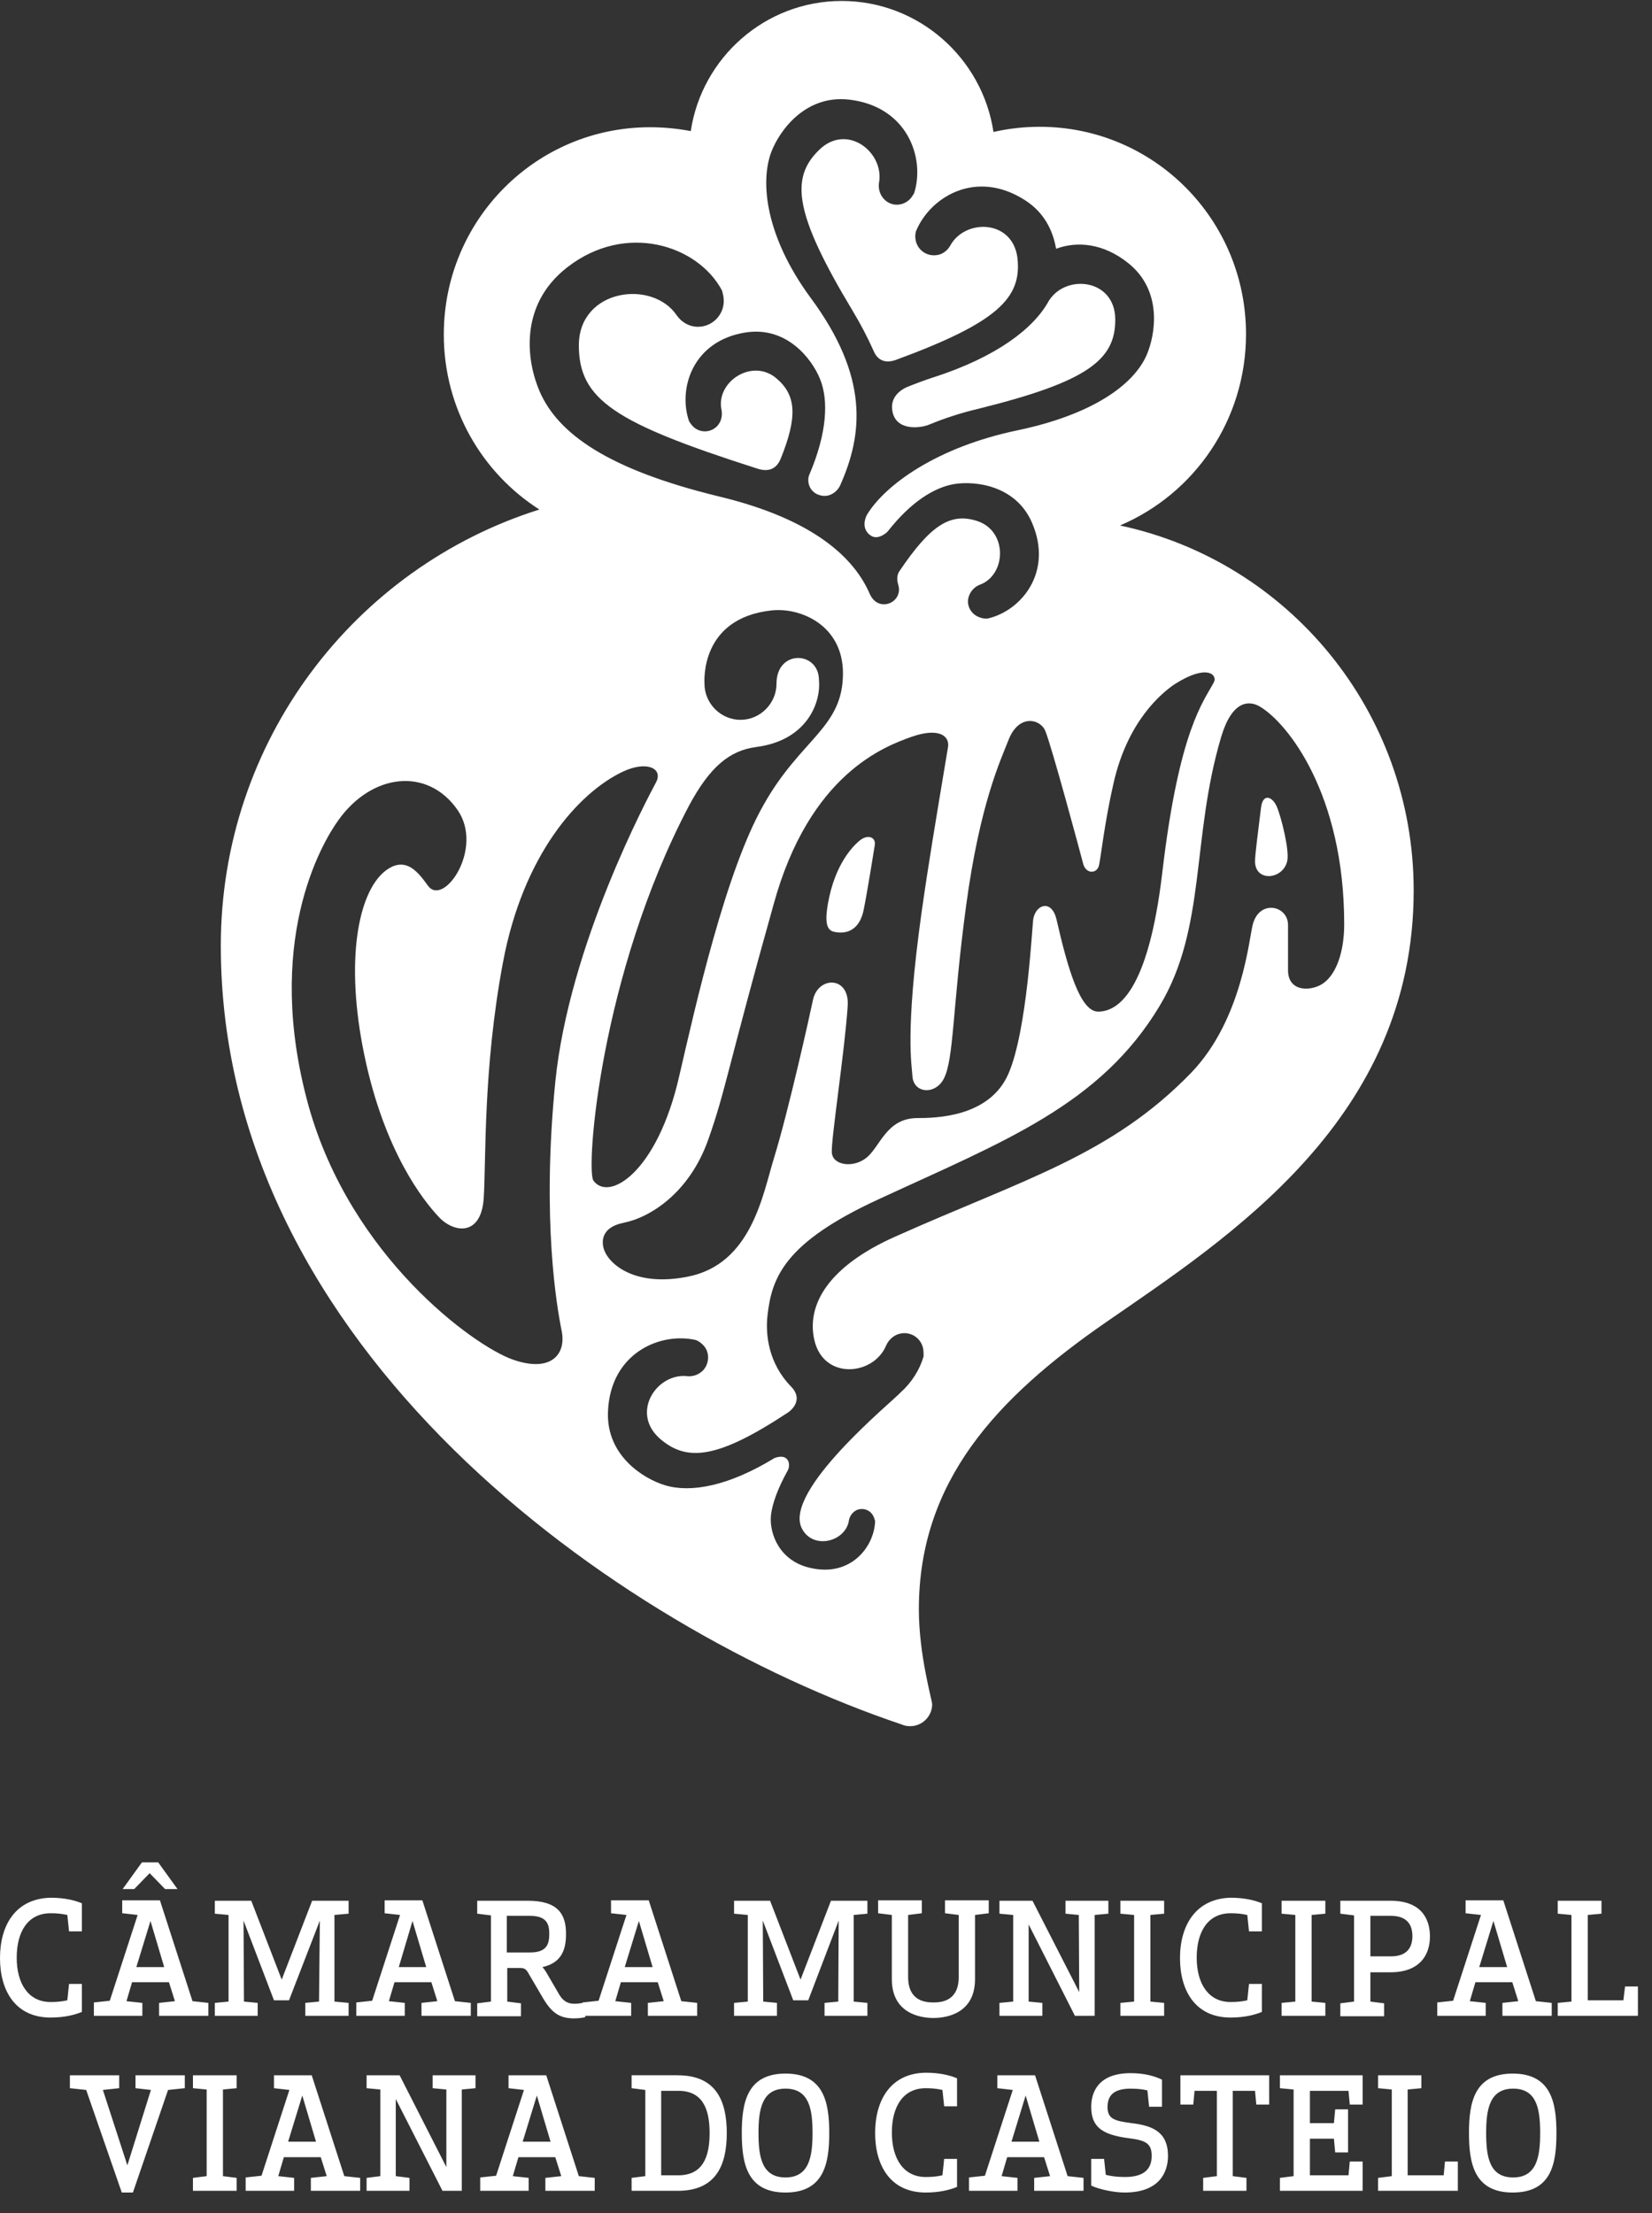
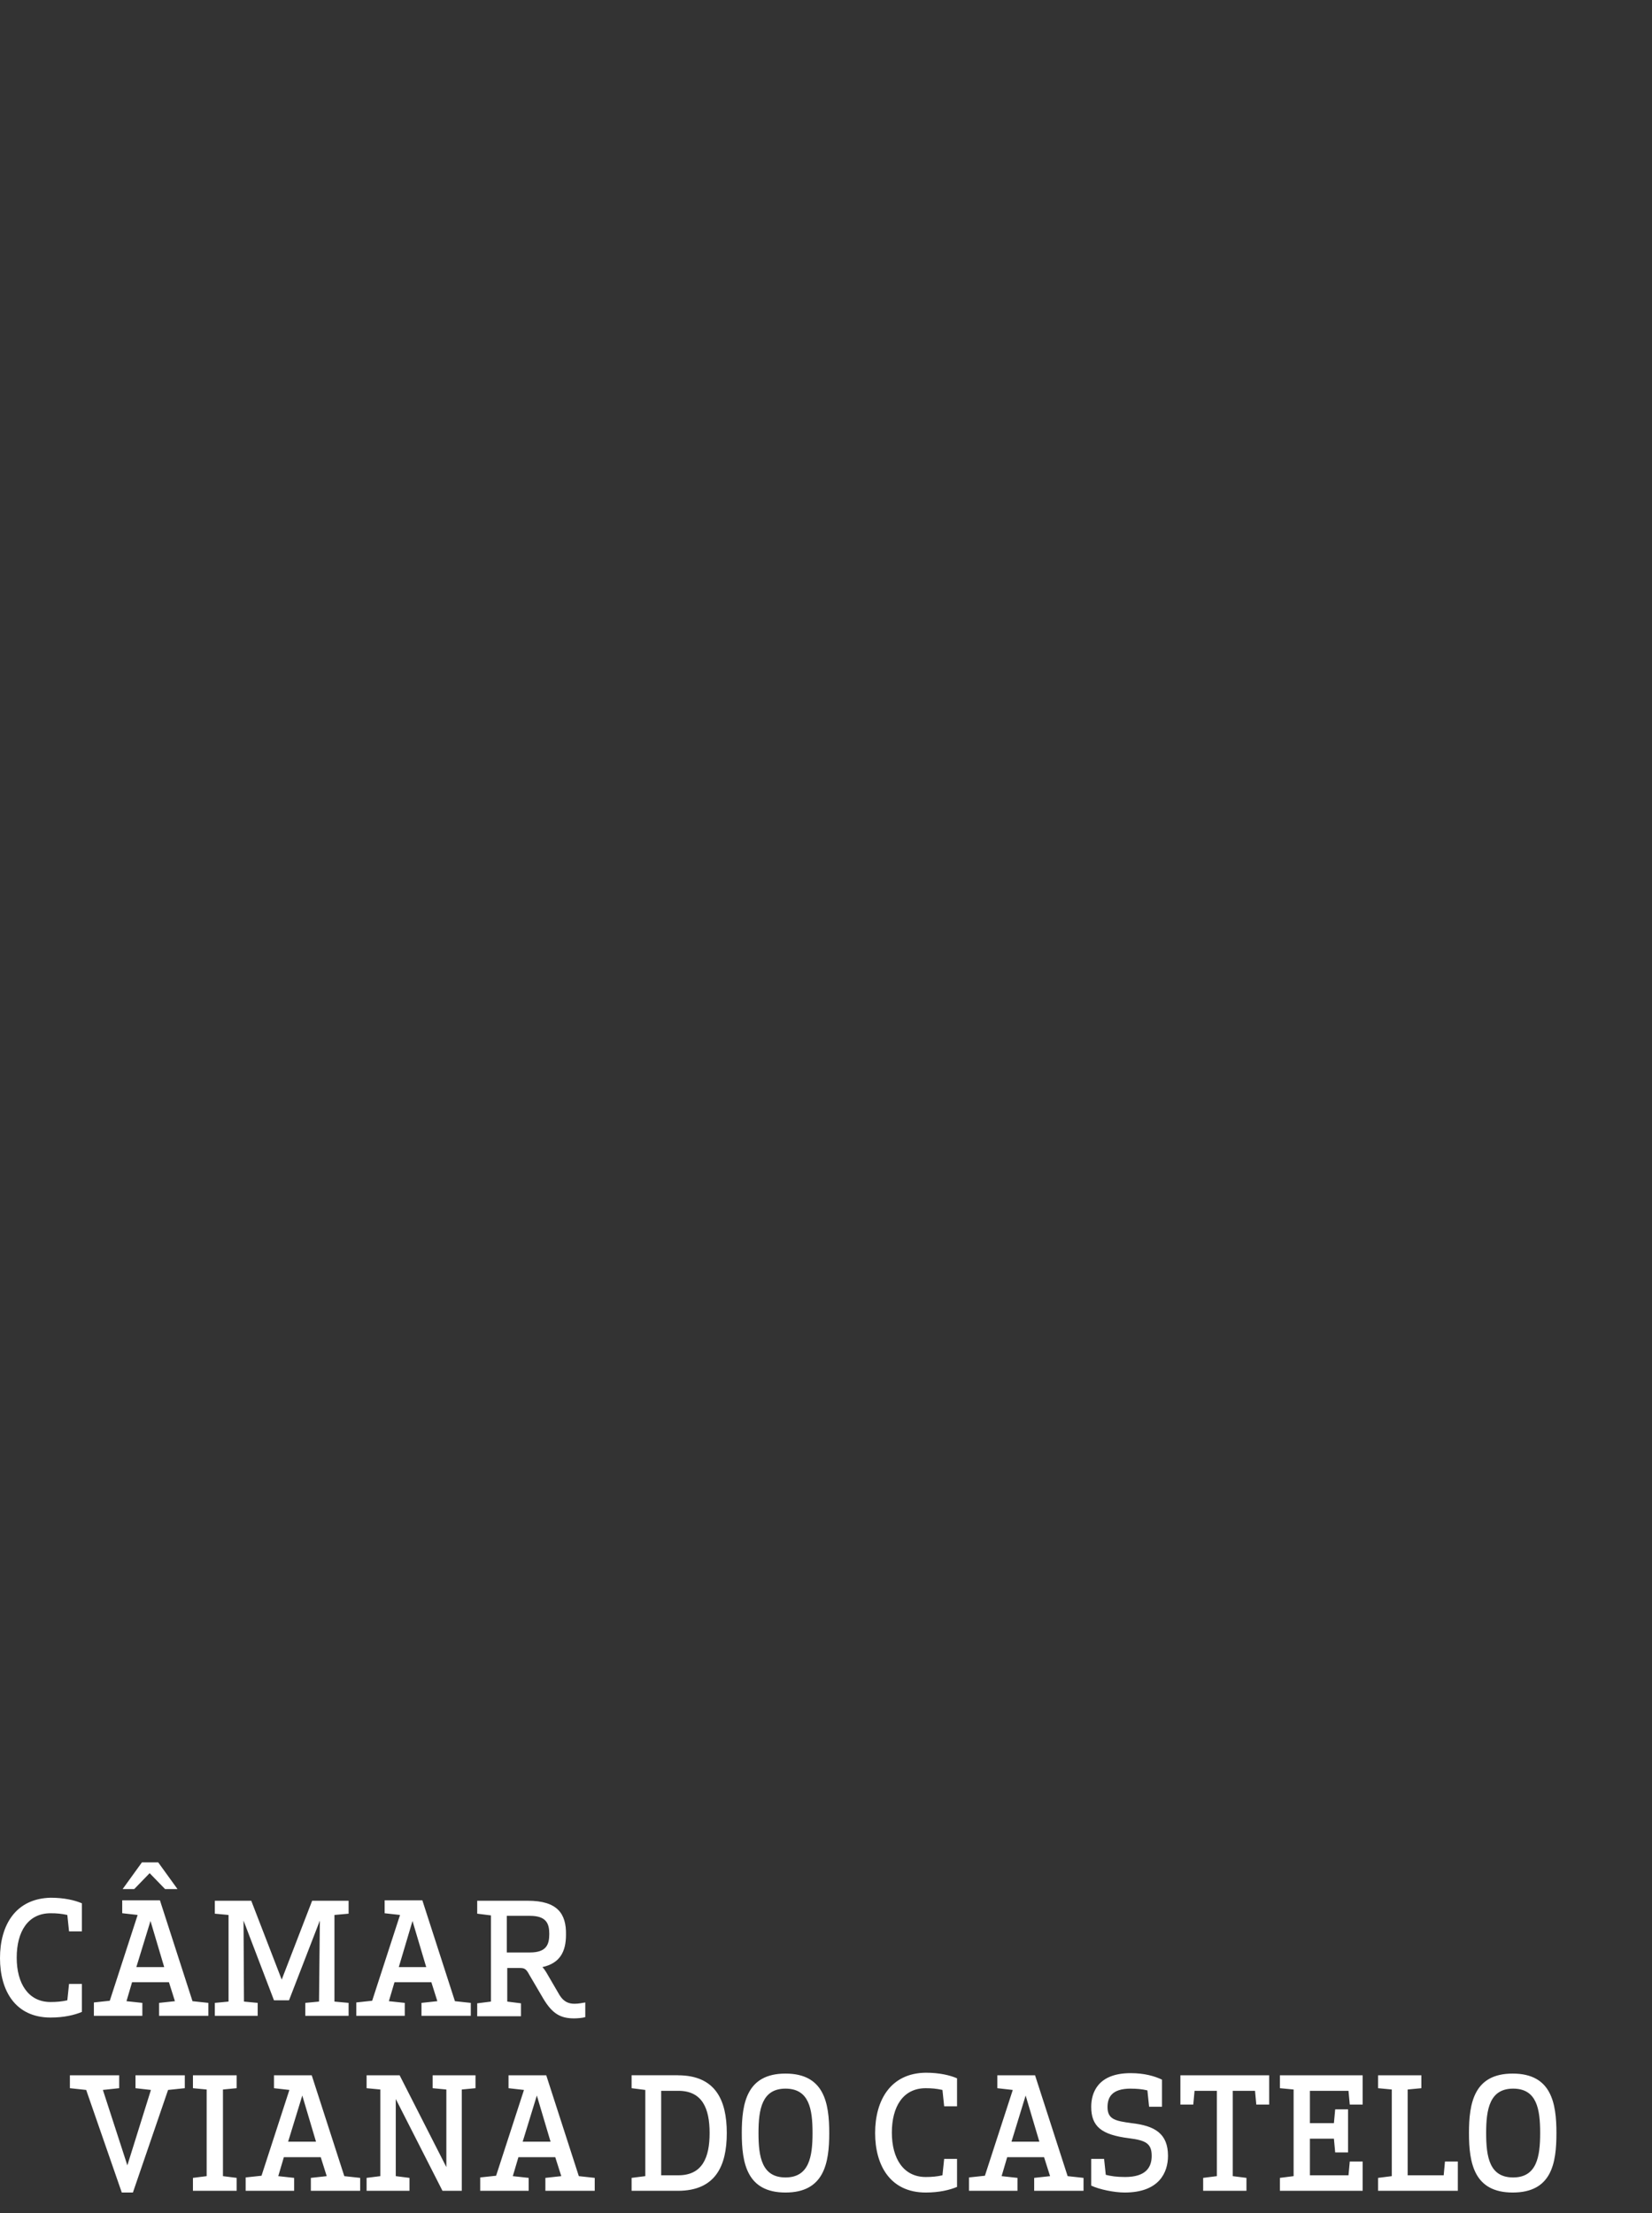
<svg xmlns="http://www.w3.org/2000/svg" width="53" height="71" viewBox="0 0 53 71">
  <rect x="0" y="0" width="53" height="71" fill="#333333" stroke="none" />
  <g fill="#FFF" fill-rule="evenodd">
    <path d="M5.929 66.581L4.347 66.581 4.347 66.995 4.842 67.051 4.086 69.47 3.301 67.051 3.824 66.995 3.824 66.581 2.242 66.581 2.242 66.995 2.765 67.051 3.907 70.342 4.264 70.342 5.392 67.051 5.929 66.995zM7.153 67.037L7.593 66.995 7.593 66.581 6.19 66.581 6.19 66.995 6.63 67.037 6.63 69.816 6.19 69.872 6.19 70.287 7.593 70.287 7.593 69.872 7.153 69.816zM7.855 70.287h1.582v-.415l-.51-.056.18-.608h1.183l.192.608-.509.056v.415h1.582v-.415l-.509-.056-1.045-3.235H8.79v.414l.494.056-.894 2.752-.509.055v.429h-.027zm1.843-3.057l.44 1.48h-.894l.454-1.48zM12.821 66.581L11.761 66.581 11.761 66.995 12.202 67.037 12.202 69.816 11.761 69.872 11.761 70.287 13.137 70.287 13.137 69.872 12.697 69.816 12.697 67.341 14.196 70.287 14.815 70.287 14.815 67.037 15.255 66.995 15.255 66.581 13.88 66.581 13.88 66.995 14.32 67.037 14.32 69.526zM15.38 70.287h1.581v-.415l-.509-.056.18-.608h1.182l.193.608-.51.056v.415h1.583v-.415l-.51-.056-1.045-3.235h-1.21v.414l.495.056-.894 2.752-.51.055v.429h-.027zm1.843-3.057l.44 1.48h-.894l.454-1.48zM21.748 66.58h-1.485v.415l.44.056v2.765l-.44.056v.415h1.485c1.21 0 1.569-.803 1.569-1.853 0-1.051-.358-1.853-1.569-1.853zm-.536.499h.55c.77 0 1.004.566 1.004 1.355 0 .788-.234 1.355-1.004 1.355h-.55v-2.71zM26.604 68.433c0-.967-.165-1.907-1.403-1.907s-1.403.94-1.403 1.907c0 .969.165 1.909 1.403 1.909s1.403-.94 1.403-1.909zm-.536 0c0 .761-.11 1.425-.867 1.425-.756 0-.867-.65-.867-1.425 0-.76.11-1.424.867-1.424s.867.65.867 1.424zM28.076 68.433c0 1.051.495 1.909 1.623 1.909.44 0 .77-.083 1.005-.18v-.899h-.413l-.055.526c-.179.041-.344.055-.537.055-.715 0-1.086-.595-1.086-1.424 0-.83.357-1.425 1.086-1.425.193 0 .344.014.537.056l.055.525h.413v-.898c-.22-.097-.564-.18-1.005-.18-1.128.014-1.623.884-1.623 1.935zM31.061 70.287h1.582v-.415l-.509-.056.179-.608h1.183l.193.608-.51.056v.415h1.583v-.415l-.51-.056-1.045-3.235h-1.21v.414l.495.056-.894 2.752-.51.055v.429h-.027zm1.844-3.057l.44 1.48h-.894l.454-1.48zM36.275 67.01c.192 0 .357.013.536.055l.055.525h.413v-.87c-.234-.112-.564-.208-1.004-.208-1.06 0-1.266.636-1.266 1.078 0 .636.33.899 1.21 1.01.537.068.73.166.73.566 0 .374-.193.678-.853.678-.275 0-.454-.028-.62-.07l-.054-.511h-.413v.857c.262.125.743.222 1.073.222 1.114 0 1.39-.65 1.39-1.176 0-.719-.427-.967-1.17-1.05-.495-.07-.77-.11-.77-.512 0-.318.137-.595.743-.595zM37.87 66.581L37.87 67.521 38.283 67.521 38.324 67.079 39.04 67.079 39.04 69.816 38.6 69.872 38.6 70.287 39.989 70.287 39.989 69.872 39.549 69.816 39.549 67.079 40.264 67.079 40.305 67.521 40.718 67.521 40.718 66.581zM43.263 67.079L43.304 67.521 43.717 67.521 43.717 66.581 41.062 66.581 41.062 66.995 41.502 67.037 41.502 69.816 41.062 69.872 41.062 70.287 43.717 70.287 43.717 69.346 43.304 69.346 43.263 69.789 42.025 69.789 42.025 68.614 42.795 68.614 42.836 69.056 43.249 69.056 43.249 67.673 42.836 67.673 42.795 68.116 42.025 68.116 42.025 67.079zM44.652 69.816L44.212 69.872 44.212 70.287 46.771 70.287 46.771 69.346 46.358 69.346 46.317 69.789 45.161 69.789 45.161 67.037 45.601 66.995 45.601 66.581 44.212 66.581 44.212 66.995 44.652 67.037zM49.934 68.433c0-.967-.165-1.907-1.403-1.907s-1.403.94-1.403 1.907c0 .969.165 1.909 1.403 1.909 1.252 0 1.403-.94 1.403-1.909zm-.522 0c0 .761-.11 1.425-.867 1.425-.756 0-.866-.65-.866-1.425 0-.76.11-1.424.866-1.424.757 0 .867.65.867 1.424zM0 62.82c0 1.05.495 1.908 1.623 1.908.44 0 .77-.083 1.004-.18v-.898h-.412l-.055.525c-.18.041-.344.055-.537.055-.715 0-1.087-.594-1.087-1.424s.358-1.424 1.087-1.424c.193 0 .344.013.537.055l.055.526h.412v-.9c-.22-.096-.564-.179-1.004-.179C.495 60.912 0 61.769 0 62.82zM2.985 64.673h1.582v-.415l-.509-.055.179-.609H5.42l.192.609-.509.055v.415h1.582v-.415l-.509-.055-1.045-3.236h-1.21v.414l.495.056-.894 2.752-.51.055v.429h-.027zm1.843-3.043l.44 1.48h-.894l.454-1.48zm.867-1.023l-.619-.857h-.523l-.619.857h.372l.495-.511.495.511h.399zM7.813 61.617L8.79 64.175 9.272 64.175 10.262 61.617 10.235 64.216 9.794 64.258 9.794 64.673 11.184 64.673 11.184 64.258 10.73 64.216 10.73 61.437 11.184 61.396 11.184 60.981 10.014 60.981 9.038 63.511 8.061 60.981 6.892 60.981 6.892 61.396 7.332 61.437 7.332 64.216 6.892 64.258 6.892 64.673 8.267 64.673 8.267 64.258 7.827 64.216zM11.404 64.673h1.582v-.415l-.51-.055.18-.609h1.183l.192.609-.509.055v.415h1.582v-.415l-.509-.055-1.045-3.236h-1.21v.415l.494.055-.894 2.752-.509.055v.429h-.027zm1.83-3.043l.44 1.48h-.88l.44-1.48zM16.934 60.981H15.31v.415l.44.055v2.765l-.44.056v.415h1.404v-.415l-.44-.056v-1.078h.398c.152 0 .207.027.303.207l.454.774c.289.484.55.636.99.636.097 0 .275-.013.358-.041v-.47c-.096.014-.206.042-.344.042-.179 0-.344-.056-.481-.277l-.427-.733c-.041-.069-.082-.124-.124-.166.564-.124.757-.497.757-1.037.014-.677-.275-1.092-1.224-1.092zm-.674.484h.742c.537 0 .62.262.62.58 0 .332-.083.595-.62.595h-.742v-1.175z" />
-     <path d="M18.667 64.673h1.582v-.415l-.509-.055.179-.609h1.183l.192.609-.509.055v.415h1.582v-.415l-.509-.055-1.045-3.236h-1.21v.415l.495.055-.894 2.752-.51.055v.429h-.027zm1.83-3.043l.44 1.48h-.894l.454-1.48zM24.472 61.617L25.449 64.175 25.93 64.175 26.907 61.617 26.893 64.216 26.453 64.258 26.453 64.673 27.828 64.673 27.828 64.258 27.388 64.216 27.388 61.437 27.828 61.396 27.828 60.981 26.659 60.981 25.683 63.511 24.706 60.981 23.55 60.981 23.55 61.396 23.991 61.437 23.991 64.216 23.55 64.258 23.55 64.673 24.926 64.673 24.926 64.258 24.486 64.216zM29.135 61.437l.44-.055v-.415h-1.403v.415l.44.055v2.06c0 1.079.881 1.245 1.335 1.245.454 0 1.334-.166 1.334-1.245v-2.06l.44-.055v-.415h-1.403v.415l.44.055v1.991c0 .76-.536.816-.811.816s-.812-.055-.812-.816v-1.991zM33.125 60.981L32.065 60.981 32.065 61.396 32.506 61.437 32.506 64.216 32.065 64.258 32.065 64.673 33.441 64.673 33.441 64.258 33.001 64.216 33.001 61.741 34.486 64.673 35.119 64.673 35.119 61.437 35.559 61.396 35.559 60.981 34.184 60.981 34.184 61.396 34.61 61.437 34.624 63.912zM36.907 61.437L37.348 61.396 37.348 60.981 35.945 60.981 35.945 61.396 36.385 61.437 36.385 64.216 35.945 64.258 35.945 64.673 37.348 64.673 37.348 64.258 36.907 64.216zM37.857 62.82c0 1.05.495 1.908 1.623 1.908.44 0 .77-.083 1.004-.18v-.898h-.413l-.055.525c-.178.041-.344.055-.536.055-.715 0-1.087-.594-1.087-1.424s.358-1.424 1.087-1.424c.192 0 .344.013.536.055l.055.526h.413v-.9c-.22-.096-.564-.179-1.004-.179-1.114.028-1.623.885-1.623 1.936zM42.08 61.437L42.52 61.396 42.52 60.981 41.117 60.981 41.117 61.396 41.557 61.437 41.557 64.216 41.117 64.258 41.117 64.673 42.52 64.673 42.52 64.258 42.08 64.216zM44.611 60.981h-1.61v.415l.44.055v2.765l-.44.056v.415h1.404v-.415l-.44-.056v-.94h.646c.935 0 1.265-.553 1.265-1.148 0-.608-.316-1.147-1.265-1.147zm-.647.484h.66c.578 0 .689.359.689.65 0 .29-.11.65-.688.65h-.66v-1.3zM46.083 64.673h1.582v-.415l-.51-.055.18-.609h1.183l.192.609-.509.055v.415h1.582v-.415l-.509-.055-1.045-3.236h-1.21v.415l.494.055-.894 2.752-.509.055v.429h-.027zm1.83-3.043l.44 1.48h-.895l.454-1.48zM50.416 64.216L49.976 64.258 49.976 64.673 52.548 64.673 52.548 63.732 52.136 63.732 52.081 64.175 50.939 64.175 50.939 61.437 51.379 61.396 51.379 60.981 49.976 60.981 49.976 61.396 50.416 61.437zM25.284 45.315s.55-.36.096-.83c-.73-.747-.825-1.673-.757-2.282.138-1.216.537-2.336 3.577-3.733 4.003-1.853 7.098-3.014 9.01-6.208 1.5-2.503 1.004-5.379 1.967-8.615.344-1.161.88-1.189 1.238-.981.894.525 2.71 2.807 2.71 6.982 0 .885-.247 1.577-.646 1.88-.358.277-1.156.333-1.156-.4v-1.452c0-.622-.908-.83-1.128-.028-.124.443-.33 3.056-1.98 4.77-2.573 2.656-5.38 3.416-9.492 5.255-2.146.954-2.848 2.185-2.6 3.305.289 1.313 1.912 1.161 2.31.18.083-.18.248-.332.455-.374.33-.069.66.138.729.484.014.083.014.166.014.249-.124.429-.386.843-.743 1.161-.262.29-3.77 3.153-3.164 4.356.357.705 1.417.429 1.513-.263.028-.138.11-.248.234-.318.206-.097.454-.014.55.194.028.055.041.11.055.152-.027.83-.784 1.798-2.063 1.507-.977-.207-1.335-1.065-1.28-1.687.042-.373.22-.87.537-1.438.041-.069.082-.235-.014-.36-.137-.165-.413-.04-.413-.04-1.471.898-2.682 1.12-3.507.87-.688-.207-1.899-.954-1.83-2.378.083-1.867 1.678-2.544 2.82-2.281.069.027.138.069.193.124.247.207.261.58.055.83-.138.152-.33.22-.51.207-.976-.124-1.843 1.148-.907 1.991.866.76 1.843.678 4.127-.83zm14.98-17.685c0 .677.894.594 1.032 0 .082-.332-.193-1.425-.33-1.743-.138-.331-.454-.456-.51.028-.082.678-.192 1.493-.192 1.715zm-12.353-8.56c-.495-1.16-1.788-2.405-4.828-3.138-3.59-.871-5.173-2.019-5.764-3.36-.413-.94-.702-2.766.88-3.996 1.885-1.466 4.196-.705 4.966.747.028.11.055.207.055.331 0 .457-.371.83-.825.83-.289 0-.537-.152-.688-.373-.784-1.148-3.109-.844-3.136.94-.014 1.77 1.141 2.516 5.722 3.982.495.166.674-.138.743-.29.564-1.383.509-2.074-.138-2.614-.784-.65-1.953.139-1.747 1.037.028.18-.013.36-.137.498-.206.221-.55.235-.77.028-.055-.055-.097-.11-.138-.18-.358-1.037.11-2.586 1.83-2.848 1.306-.194 2.104.843 2.366 1.48.288.69.233 1.741-.33 3.069-.083.166-.056.511.26.65.4.166.661-.152.716-.277.743-1.659.936-3.498-.949-6.042-1.43-1.95-1.623-3.692-1.252-4.674.262-.677 1.087-1.839 2.504-1.673 1.857.221 2.435 1.867 2.077 3-.041.07-.083.139-.138.194-.234.235-.605.235-.825 0-.138-.138-.193-.346-.165-.525.179-.982-1.032-1.936-1.926-1.051-.922.899-.798 2.032 1.073 5.144.275.456.495.885.674 1.286.206.511.66.318.715.304 3.274-1.203 4.045-1.991 3.907-3.264-.151-1.258-1.692-1.272-2.16-.4-.096.165-.26.29-.467.304-.317.027-.606-.194-.647-.526-.014-.083 0-.166.014-.235.44-1.092 1.912-2.019 3.494-1.01.633.402.908.996 1.004 1.563.674-.249 1.513-.18 2.311.457 1.114.885.88 2.295.592 2.959-.427.967-1.761 1.908-4.127 2.406-2.6.539-4.264 1.756-4.842 2.71-.069.124-.18.456.11.663.247.18.55-.11.564-.138.729-.926 1.472-1.396 2.118-1.507.66-.11 1.981.028 2.504 1.244.688 1.604-.372 2.835-1.43 3.07-.07 0-.152 0-.22-.028-.29-.083-.469-.373-.386-.663.055-.18.179-.318.344-.388.866-.304.921-1.714-.055-2.046-.867-.29-1.513.124-2.518 1.618-.096.152-.055.345-.027.428.165.554-.62.913-.908.305zm5.736-9.416c-.481.885-1.678 1.798-3.686 2.448-.303.097-.592.207-.867.318-.303.138-.523.387-.468.746.097.664.88.581 1.183.457.468-.194 1.005-.374 1.596-.512 3.508-.871 4.388-1.576 4.375-2.876-.014-1.272-1.541-1.452-2.105-.622l-.028.041zm-6.066 17.312c-.234.194-.798.774-1.018 2.019-.151.843.069.898.289.926.426.055.743-.18.853-.705.11-.526.33-1.908.357-2.074.055-.263-.206-.387-.481-.166zm1.678-3.332c.84-.29 1.21-.042 1.156.331-.413 2.475-.633 3.775-.853 5.338-.537 3.857-.303 4.895-.29 5.213.028.566.73.622 1.005.096.33-.622.275-2.267.715-5.53.44-3.291 1.115-4.702 1.362-5.338.33-.857 1.032-.677 1.183-.29.207.511 1.073 3.72 1.21 4.245.083.345.441.345.51.069.055-.221.179-1.383.468-2.641.453-2.005 1.554-2.904 1.967-3.18 1.045-.664 1.375-.29 1.251-.056-.33.623-1.114 1.521-1.65 6.07-.454 3.9-1.445 4.494-2.064 4.494-.577 0-.976-1.396-1.334-2.959-.151-.636-.647-.497-.743-.027-.041.235-.192 3.58-.798 4.977-.605 1.397-2.325 1.425-2.944 1.425-.962.013-1.169.898-1.595 1.258-.427.36-1.1.263-1.128-.152-.028-.415.412-3.236.509-4.701.069-.968-.95-.968-1.115-.194-.082.401-.784 3.567-1.251 5.075-.358 1.161-.716 3.401-2.765 3.802-1.665.332-2.504-.373-2.683-.857-.082-.235-.124-.72.62-.871.852-.166 2.104-.954 2.71-2.641.563-1.577.632-2.323 2.104-7.564 1.155-4.217 3.59-5.088 4.443-5.392zm-4.993.331c1.61-.207 2.077-1.41 2.008-2.143 0-.94-1.362-.995-1.362.11 0 .637-.523 1.162-1.155 1.162-.633 0-1.156-.525-1.156-1.161 0-.07-.151-2.102 2.16-2.35.935-.098 2.283.483 2.283 2.018 0 1.756-1.348 2.088-2.544 4.217-1.211 2.116-2.174 6.388-2.71 8.711-.702 3.084-2.256 4.038-2.752 3.347-.247-.346.207-6.596 3.068-12.03.66-1.23 1.293-1.77 2.16-1.88zm-10.524 4.467c-.289-.388-.701-1.024-1.39-.484-.866.691-1.292 2.89-.66 5.918.647 3.097 1.899 4.66 2.38 5.171.468.512 1.349.65 1.445-.567.082-1.203-.028-4.148.619-7.591.646-3.457 2.42-5.448 3.852-6.125.77-.36 1.293-.097 1.059.345-.234.443-2.793 5.2-3.233 9.624-.44 4.438.055 7.232.206 7.978.152.747-.343 1.355-1.582.913-1.238-.443-5.172-3.277-6.534-8.117-1.458-5.254.413-8.434.95-9.181 1.072-1.507 2.86-1.715 3.824-.332.853 1.23-.427 3.098-.936 2.448zM7.084 30.34c0-6.568 4.292-12.127 10.221-13.993-1.843-1.176-3.067-3.25-3.067-5.614 0-3.678 2.957-6.651 6.616-6.651.44 0 .88.042 1.307.124.358-2.364 2.394-4.175 4.842-4.175 2.462 0 4.512 1.825 4.87 4.203.481-.11.976-.166 1.485-.166 3.66 0 6.617 2.973 6.617 6.651 0 2.765-1.664 5.13-4.044 6.14 5.392 1.147 9.423 5.959 9.423 11.71 0 7.33-5.915 11.118-9.877 13.856-3.494 2.42-5.998 5.088-5.998 9.209 0 1.465.427 2.917.427 3.042 0 .387-.317.704-.702.704-.096 0-.192-.013-.275-.054C19.726 52.228 7.084 43.24 7.084 30.34z" />
  </g>
</svg>